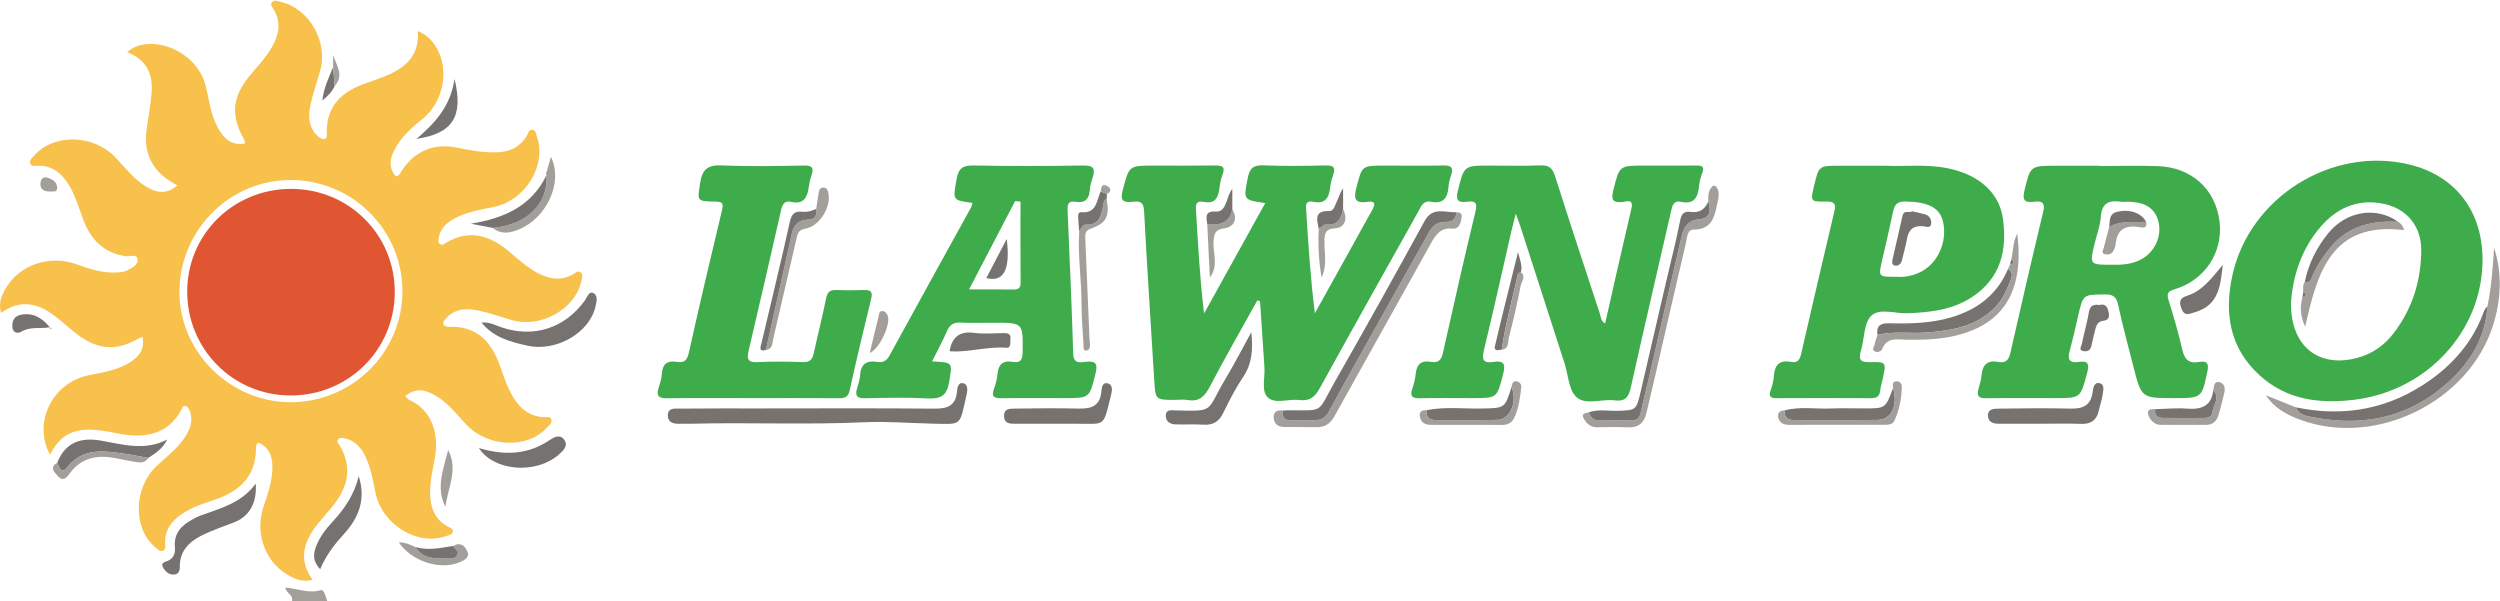
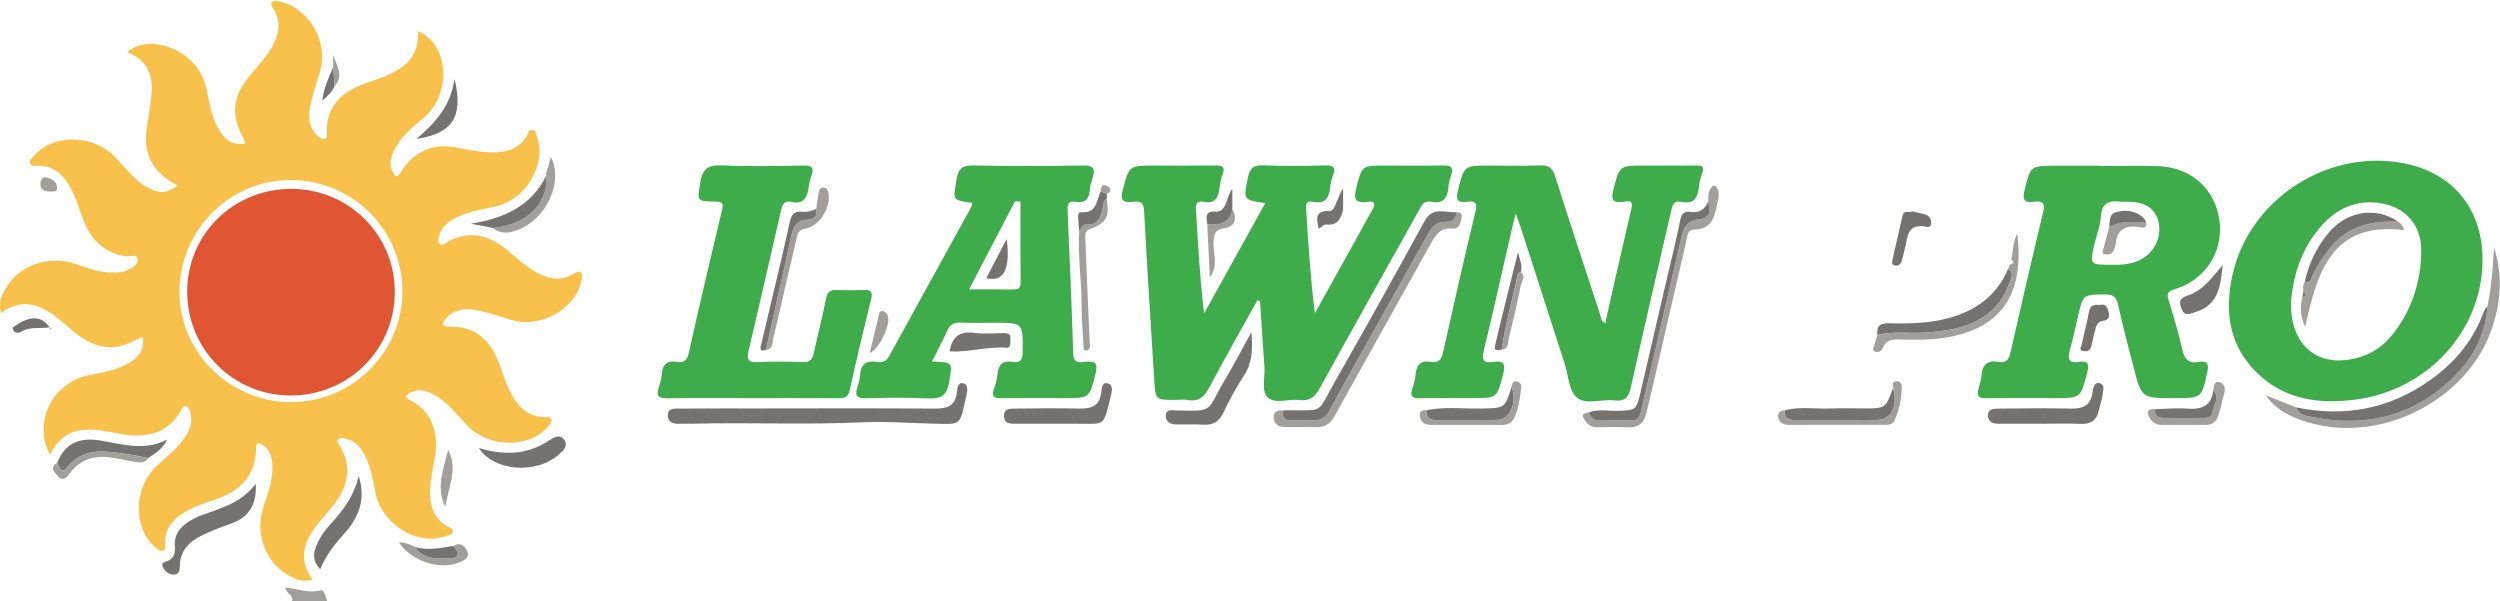
<svg xmlns="http://www.w3.org/2000/svg" width="1780px" height="428px" viewBox="0 0 1780 428" version="1.1">
  <title>Group 4</title>
  <g id="Page-1" stroke="none" stroke-width="1" fill="none" fill-rule="evenodd">
    <g id="Group-4" transform="translate(-0, 0.574)">
      <path d="M207.883,427.426 C209.181,423.017 203.758,422.048 203.182,417.803 C211.644,418.367 219.677,422.27 228.415,419.623 C230.786,418.905 231.888,424.44 233.01,427.426 C224.634,427.426 216.258,427.426 207.883,427.426" id="Fill-1" fill="#A29E9A" />
      <g id="Group">
        <path d="M286.527,206.929 C286.594,163.346 251.236,127.89 207.411,127.593 C164.009,127.299 128.237,162.733 127.755,206.498 C127.281,249.571 163.425,285.752 206.964,285.787 C250.739,285.822 286.461,250.416 286.527,206.929 Z M35.634,323.21 C22.999,299.529 37.758,271.503 63.775,266.464 C74.065,264.471 84.447,262.816 93.389,256.842 C99.41,252.819 103.222,247.67 101.402,239.119 C97.302,241.094 93.969,243.004 90.42,244.355 C76.164,249.781 64.112,244.896 53.048,236.004 C48.397,232.265 44.019,228.18 39.272,224.571 C27.369,215.523 14.852,211.941 0.775,222.244 C-1.388,214.759 1.34,209.266 4.47,204.097 C14.258,187.929 35.276,180.877 53.886,187.405 C62.643,190.477 71.359,193.603 80.827,193.468 C84.116,193.421 87.434,193.46 90.49,191.963 C94.031,190.229 98.502,188.028 97.97,184.034 C97.412,179.842 92.495,182.272 89.6,181.857 C73.888,179.6 64.632,169.966 59.319,155.925 C56.373,148.139 54.142,140.076 50.004,132.777 C44.868,123.72 38.076,117.157 26.688,117.416 C24.791,117.459 22.067,118.298 21.44,115.476 C20.941,113.229 22.98,111.757 24.337,110.21 C38.185,94.436 66.482,94.966 82.146,111.464 C88.923,118.601 94.93,126.555 103.372,131.891 C110.511,136.403 117.936,138.615 126.307,131.457 C115.041,125.546 107.036,117.746 104.54,105.329 C102.891,97.127 104.736,89.365 105.922,81.443 C106.713,76.157 107.496,70.856 107.933,65.533 C109.037,52.088 104.151,41.747 90.568,36.578 C105.448,22.764 140.298,34.22 146.642,61.237 C148.951,71.07 150.102,81.225 155.057,90.255 C159.131,97.678 164.341,103.468 174.551,101.538 C174.134,100.171 173.988,99.006 173.457,98.054 C164.363,81.755 165.318,69.016 176.969,54.365 C182.532,47.37 188.974,41.077 193.458,33.227 C198.486,24.423 200.497,15.568 194.908,6.207 C193.927,4.565 191.906,2.584 193.953,0.76 C195.588,-0.698 197.938,0.305 199.978,0.781 C220.218,5.501 233.772,29.199 227.959,49.79 C225.617,58.088 222.713,66.262 220.935,74.675 C219.298,82.421 219.74,90.236 226.163,96.225 C227.386,97.365 229.313,98.56 230.8,98.429 C233.077,98.228 232.69,95.778 232.653,94.082 C232.227,74.486 243.794,64.374 260.842,58.561 C262.818,57.887 264.785,57.189 266.751,56.49 C283.454,50.55 298.87,43.441 297.534,21.564 C311.18,26.978 318.479,44.292 314.686,61.151 C312.603,70.414 308.095,78.247 300.516,84.35 C292.596,90.728 285.031,97.528 280.426,106.9 C277.292,113.28 276.908,119.365 281.74,124.976 C284.309,124.736 284.846,122.851 285.778,121.388 C294.76,107.281 308.415,101.209 324.861,104.443 C334.846,106.406 344.768,108.41 355.035,107.802 C363.711,107.288 370.476,103.748 375.056,96.213 C376.069,94.546 376.366,91.56 378.894,91.821 C381.76,92.117 381.753,95.247 382.467,97.373 C389.135,117.244 374.03,141.938 352.372,146.568 C342.462,148.686 332.372,150.131 323.318,155.146 C317.861,158.169 313.632,162.15 312.408,168.529 C312.082,170.227 311.648,172.244 313.51,173.355 C315.014,174.251 316.314,173.003 317.571,172.262 C334.347,162.366 349.068,167.059 362.698,178.711 C368.83,183.953 374.817,189.343 381.922,193.309 C390.501,198.098 399.167,199.879 408.255,194.576 C409.907,193.612 411.861,191.604 413.76,193.666 C415.297,195.336 414.301,197.681 413.879,199.68 C409.707,219.439 385.128,233.245 364.575,227.376 C356.543,225.082 348.647,222.173 340.492,220.49 C332.111,218.76 323.68,218.993 317.399,226.346 C316.281,227.655 314.708,229.322 316.111,231.021 C316.832,231.894 318.743,232.13 320.101,232.094 C339.774,231.572 350.04,243.062 355.995,259.97 C358.67,267.567 361.185,275.214 365.354,282.176 C370.225,290.31 376.882,295.756 386.78,296.446 C388.746,296.583 391.488,295.527 392.439,297.796 C393.514,300.359 391.023,302.128 389.497,303.836 C375.977,318.97 347.581,318.154 332.279,301.995 C325.311,294.636 319.21,286.4 310.264,281.165 C303.161,277.009 295.982,275.086 288.473,281.553 C289.532,282.524 290.233,283.559 291.206,284.003 C306.676,291.061 313.154,306.785 309.438,326.48 C307.948,334.381 306.166,342.222 306.233,350.346 C306.316,360.546 309.333,369.084 318.849,374.34 C320.321,375.153 322.666,375.662 322.399,377.837 C322.091,380.348 319.441,380.42 317.592,381.096 C297.321,388.512 271.983,373.005 267.314,350.161 C265.522,341.394 264.088,332.565 260.142,324.418 C257.176,318.294 253.088,313.331 246.055,311.658 C244.314,311.244 242.288,310.704 240.941,312.116 C239.279,313.857 241.135,315.404 241.969,316.816 C251.664,333.221 247.081,347.628 235.814,361.118 C232.373,365.238 228.747,369.213 225.454,373.447 C216.085,385.494 212.371,398.197 222.618,412.273 C214.92,414.205 209.308,411.442 204.028,408.211 C188.405,398.653 181.527,378.631 187.524,360.486 C190.703,350.865 194.256,341.365 193.932,330.985 C193.757,325.379 192.359,320.355 187.728,316.756 C184.89,314.55 182.332,313.332 182.276,318.845 C182.072,338.905 170.189,349.543 152.423,355.388 C144.749,357.912 137.088,360.46 130.234,364.889 C122.519,369.874 117.318,376.31 117.559,386.059 C117.608,388.016 118.418,390.673 115.901,391.561 C113.695,392.339 112.094,390.311 110.516,389 C94.564,375.757 94.904,346.991 111.335,331.407 C118.039,325.049 125.529,319.498 130.914,311.824 C135.009,305.989 137.632,299.795 135.382,292.589 C134.894,291.026 133.674,289.031 132.319,288.547 C130.211,287.793 129.649,290.26 128.83,291.724 C120.168,307.198 106.27,311.034 89.835,309.061 C85.984,308.599 82.191,307.672 78.369,306.973 C61.382,303.868 45.216,303.161 35.634,323.21 L35.634,323.21 Z" id="Fill-3" fill="#F7C14C" />
        <path d="M895.219,213.316 C883.858,233.805 872.187,254.131 861.312,274.872 C857.668,281.821 853.668,285.679 845.517,284.229 C842.619,283.713 839.552,284.146 836.562,284.146 C822.558,284.147 822.661,284.14 821.793,269.753 C819.371,229.626 816.679,189.513 814.563,149.37 C814.232,143.099 811.419,142.543 806.751,143.082 C799.967,143.865 797.233,142.65 799.433,134.537 C804.061,117.471 803.523,117.327 821.56,117.326 C835.912,117.326 850.266,117.461 864.615,117.251 C869.768,117.175 872.871,117.737 870.358,124.017 C869.159,127.014 868.632,130.345 868.23,133.578 C867.395,140.291 865.102,144.815 856.993,143.144 C853.784,142.483 851.218,143.18 851.485,147.692 C852.958,172.514 854.24,197.348 857.307,222.599 C871.761,196.519 886.215,170.439 900.844,144.044 C884.891,141.712 885.288,141.791 888.481,125.821 C889.881,118.82 892.791,116.862 899.768,117.145 C914.395,117.739 929.069,117.568 943.711,117.205 C949.747,117.056 951.177,118.872 949.093,124.358 C948.045,127.118 947.403,130.102 947.06,133.041 C946.234,140.136 943.744,144.82 935.266,143.157 C932.761,142.666 929.61,142.526 929.883,146.873 C931.457,171.954 932.979,197.038 936.187,222.476 C946.259,204.352 956.334,186.23 966.4,168.102 C969.873,161.847 973.24,155.531 976.809,149.331 C979.03,145.473 979.931,142.215 973.687,143.145 C964.26,144.55 963.797,140.49 965.802,132.812 C969.825,117.414 969.486,117.326 985.813,117.326 C999.866,117.326 1013.92,117.515 1027.97,117.229 C1033.49,117.117 1034.9,118.977 1033.24,124.027 C1032.31,126.845 1031.49,129.795 1031.29,132.732 C1030.72,140.64 1027.37,144.779 1018.85,143.083 C1013.3,141.981 1011.86,146.378 1009.85,149.982 C986.437,191.876 962.887,233.695 939.741,275.734 C936.3,281.982 932.585,285.211 925.217,284.24 C917.619,283.239 908.008,287.329 902.756,282.481 C897.803,277.91 900.797,268.357 900.274,261.001 C899.156,245.282 898.17,229.553 897.13,213.827 C896.493,213.657 895.856,213.487 895.219,213.316" id="Fill-4" fill="#3FAC4B" />
        <path d="M1142.85,229.761 C1149.09,202.313 1155.16,175.061 1161.57,147.891 C1163.24,140.781 1158.08,142.918 1155.42,143.221 C1148.19,144.044 1146.99,141.61 1148.68,134.872 C1153.05,117.395 1152.77,117.326 1170.73,117.326 C1182.99,117.326 1195.25,117.414 1207.51,117.274 C1211.61,117.228 1213.92,117.786 1211.96,122.705 C1210.76,125.712 1210.06,129.003 1209.7,132.23 C1208.82,139.962 1206.25,145.182 1196.9,143.13 C1191.56,141.958 1190.69,145.881 1189.77,149.952 C1180.25,191.7 1170.48,233.391 1161.17,275.183 C1159.63,282.077 1157.31,285.482 1149.55,284.496 C1140.72,283.374 1129.87,287.736 1123.32,282.886 C1116.81,278.066 1116.79,266.857 1114.05,258.414 C1103.48,225.855 1093.03,193.257 1082.52,160.68 C1081.8,158.469 1080.93,156.308 1079.21,151.563 C1077.82,157.097 1076.96,160.248 1076.23,163.428 C1069.72,191.878 1063.47,220.394 1056.54,248.744 C1054.8,255.845 1056.29,258.196 1063.32,257.108 C1071.08,255.908 1072.03,258.927 1070.2,265.951 C1065.79,282.796 1066.14,282.885 1048.52,282.885 C1035.96,282.885 1023.4,282.691 1010.85,282.977 C1005.52,283.098 1003.74,281.579 1005.51,276.323 C1006.64,272.947 1007.63,269.42 1007.94,265.895 C1008.57,258.923 1011.74,255.792 1018.93,257.086 C1023.96,257.992 1026.23,255.827 1027.38,250.657 C1034.87,216.926 1042.53,183.227 1050.62,149.635 C1052.23,142.936 1049.42,142.493 1044.54,143.094 C1038.15,143.884 1036.28,142.031 1037.98,135.287 C1042.47,117.401 1042.17,117.326 1060.61,117.326 C1072.57,117.326 1084.55,117.693 1096.48,117.172 C1102.64,116.903 1105.33,118.875 1107.2,124.782 C1117.53,157.409 1128.3,189.898 1138.97,222.416 C1139.78,224.866 1139.66,227.826 1142.85,229.761" id="Fill-5" fill="#3FAC4B" />
        <path d="M1504.06,187.909 C1510.29,188.08 1517.71,187.76 1524.56,184.073 C1534.09,178.947 1539.25,167.9 1536.89,157.625 C1534.65,147.942 1527.7,143.279 1515.18,143.075 C1513.39,143.045 1511.57,143.279 1509.81,143.03 C1501.45,141.847 1496.46,144.028 1495.8,153.708 C1495.35,160.426 1492.71,166.986 1491.16,173.643 C1487.82,187.97 1487.85,187.977 1504.06,187.909 Z M1495.41,117.627 C1509.15,117.627 1522.91,117.212 1536.63,117.719 C1560.44,118.599 1577.52,134.251 1580.31,157.035 C1583,178.939 1570,198.935 1548.16,205.447 C1542.75,207.059 1542.78,209.173 1544.19,213.696 C1547.71,225.044 1551.09,236.47 1553.71,248.049 C1555.3,255.058 1558.22,258.555 1565.75,257.157 C1571.28,256.129 1572.92,258.067 1571.67,263.922 C1567.61,282.839 1567.82,282.885 1548.02,282.885 C1524.73,282.885 1524.71,282.892 1519.02,260.548 C1515.27,245.862 1511.26,231.231 1508.1,216.421 C1506.82,210.422 1504.17,208.979 1498.45,209.054 C1483.21,209.254 1483.21,209.002 1479.75,223.759 C1477.78,232.141 1476.01,240.579 1473.7,248.866 C1472.04,254.798 1472.76,258.176 1479.95,257.12 C1486.53,256.152 1487.84,258.218 1486.06,264.871 C1481.26,282.788 1481.63,282.885 1463.5,282.885 C1447.07,282.885 1430.63,282.708 1414.2,282.986 C1408.84,283.076 1407.22,281.348 1408.67,276.307 C1409.56,273.169 1410.56,269.98 1410.83,266.757 C1411.47,259.084 1415.1,255.575 1422.95,257.119 C1428.18,258.149 1430.26,255.609 1431.37,250.729 C1439.02,217.137 1446.74,183.559 1454.8,150.061 C1456.49,143.029 1453.11,142.459 1447.97,143.1 C1441.39,143.922 1439.78,141.701 1441.38,135.15 C1445.67,117.493 1445.42,117.431 1464.03,117.431 C1474.49,117.431 1484.95,117.431 1495.41,117.431 C1495.41,117.496 1495.41,117.562 1495.41,117.627 L1495.41,117.627 Z" id="Fill-6" fill="#3FAC4B" />
        <path d="M1631.18,215.113 C1630.89,246.193 1650.97,261.551 1678.29,254.257 C1688.81,251.447 1697.31,245.599 1703.89,237.14 C1717.38,219.797 1723.71,199.797 1723.94,178.091 C1724.13,159.768 1712.89,146.943 1694.8,144.087 C1677.66,141.381 1663.63,147.905 1652.55,160.569 C1638.19,176.975 1632.42,196.766 1631.18,215.113 Z M1767.57,184.318 C1767.55,235.127 1728.01,277.967 1675.71,284.134 C1651.28,287.014 1628.33,284.066 1609.34,267.087 C1587.44,247.505 1583.47,222.486 1589.54,195.138 C1601.85,139.681 1660.4,103.269 1715.53,116.583 C1748.19,124.47 1767.58,149.703 1767.57,184.318 L1767.57,184.318 Z" id="Fill-7" fill="#3FAC4B" />
        <path d="M726.583,142.954 C725.312,142.836 724.04,142.718 722.769,142.6 C717.411,152.871 712.052,163.141 706.695,173.412 C701.269,183.813 695.845,194.215 689.963,205.492 C701.518,205.492 711.382,205.408 721.244,205.536 C724.786,205.583 726.708,204.909 726.666,200.668 C726.476,181.431 726.583,162.192 726.583,142.954 Z M663.618,256.761 C678.916,257.521 678.092,257.387 675.788,271.408 C674.16,281.313 669.742,283.61 660.409,283.102 C645.506,282.291 630.522,282.675 615.582,282.987 C610.011,283.103 608.774,281.065 610.163,276.182 C611.057,273.041 612.182,269.86 612.374,266.647 C612.854,258.624 616.964,255.836 624.606,257.091 C628.461,257.725 631.161,256.544 633.252,252.717 C652.516,217.466 671.993,182.331 691.377,147.146 C691.902,146.193 692.081,145.051 692.446,143.92 C677.873,141.923 678.456,142.024 681.075,127.014 C682.447,119.149 685.553,117.094 693.276,117.242 C719.274,117.739 745.293,117.718 771.293,117.254 C778.885,117.118 779.944,119.75 777.939,125.962 C777.029,128.781 776.135,131.707 775.938,134.632 C775.489,141.265 772.508,144.27 765.669,143.095 C760.533,142.212 759.937,145.117 760.125,149.418 C761.608,183.329 763.096,217.243 764.122,251.169 C764.351,258.759 769.192,257.447 773.254,256.989 C780.646,256.157 781.625,258.929 780.007,265.459 C775.704,282.831 775.927,282.885 757.842,282.885 C742.895,282.886 727.946,282.736 713.003,282.968 C707.838,283.049 705.674,281.879 707.671,276.398 C708.885,273.068 709.859,269.533 710.174,266.021 C710.79,259.162 713.782,255.84 721.003,257.09 C726.438,258.03 728.085,255.71 728.139,250.161 C728.345,229.234 728.563,229.236 708.034,229.236 C699.963,229.236 691.878,229.517 683.825,229.132 C678.88,228.896 676.23,230.704 674.283,235.156 C671.213,242.178 667.526,248.93 663.618,256.761 L663.618,256.761 Z" id="Fill-8" fill="#3FAC4B" />
-         <path d="M1349.85,196.498 C1355.62,196.99 1361.99,195.922 1367.95,192.812 C1380.07,186.49 1386.71,171.019 1383.36,156.986 C1381.02,147.185 1372.67,143.175 1356.64,142.89 C1350.85,142.787 1348.94,145.091 1347.89,150.048 C1345.45,161.623 1342.75,173.144 1340.09,184.672 C1337.35,196.529 1337.32,196.521 1349.85,196.498 Z M1342.67,117.431 C1356.14,118.144 1372.36,115.958 1388.33,119.559 C1409.61,124.355 1423.57,136.928 1426.11,155.231 C1429.22,177.613 1424.49,197.454 1404.21,210.856 C1390.19,220.127 1374.23,221.862 1357.91,222.447 C1349.11,222.762 1337.95,218.525 1332.16,224.445 C1326.95,229.773 1327.54,240.572 1325.08,248.811 C1323.33,254.669 1323.74,257.471 1331.09,257.274 C1343.09,256.951 1343.1,257.371 1340.58,268.817 C1339.93,271.72 1339.02,274.595 1338.71,277.532 C1338.27,281.685 1336.13,282.956 1332.14,282.936 C1309.71,282.821 1287.27,282.81 1264.84,282.934 C1259.97,282.961 1259.29,281.109 1260.78,276.955 C1261.88,273.899 1262.78,270.633 1262.97,267.414 C1263.44,259.456 1266.86,255.464 1275.25,257.121 C1279.9,258.039 1281.49,255.431 1282.41,251.449 C1290.22,217.553 1298.03,183.657 1306.08,149.816 C1307.52,143.783 1305.28,142.871 1299.89,142.946 C1289.01,143.098 1289.01,142.816 1291.58,131.932 C1295.01,117.432 1295.01,117.431 1309.54,117.431 C1319.71,117.431 1329.88,117.431 1342.67,117.431 L1342.67,117.431 Z" id="Fill-9" fill="#3FAC4B" />
        <path d="M535.205,282.888 C515.176,282.887 495.143,282.692 475.119,283.003 C468.91,283.099 466.992,281.271 468.973,275.346 C470.006,272.257 471.019,269.027 471.196,265.815 C471.597,258.54 475.171,255.901 482.18,257.097 C487.271,257.965 489.286,255.786 490.449,250.588 C498.036,216.661 505.949,182.803 514.085,149.001 C515.337,143.799 513.967,143.04 509.184,142.955 C495.795,142.716 496.519,142.62 498.535,129.569 C500.056,119.721 504.153,116.722 514.111,117.173 C533.502,118.052 552.966,117.655 572.391,117.297 C578.465,117.185 579.646,119.089 577.76,124.365 C576.865,126.868 576.273,129.525 575.911,132.163 C574.886,139.637 572.642,145.307 563.137,143.137 C558.649,142.113 557.073,144.874 556.133,149.025 C548.586,182.356 540.877,215.652 533.066,248.924 C531.734,254.595 532.029,257.666 539.336,257.268 C550.066,256.684 560.861,256.861 571.61,257.233 C576.559,257.404 578.433,255.449 579.399,250.939 C582.199,237.87 585.571,224.92 588.201,211.82 C589.092,207.38 590.863,205.761 595.27,205.923 C601.838,206.164 608.429,206.182 614.995,205.915 C619.701,205.724 621.548,206.96 620.315,212.025 C615.042,233.679 609.771,255.34 605.048,277.116 C603.926,282.293 601.487,282.982 597.086,282.952 C576.46,282.81 555.832,282.889 535.205,282.888" id="Fill-10" fill="#3FAC4B" />
        <path d="M545.301,290.22 C585.312,290.22 625.325,290.017 665.333,290.374 C674.451,290.455 680.413,288.431 681.353,278.388 C681.609,275.648 682.089,271.429 685.915,272.313 C689.019,273.03 689.045,276.739 688.304,279.966 C682.942,303.304 685.47,301.501 663.668,301.045 C647.599,300.709 631.243,299.328 615.497,300.06 C574.254,301.975 533.068,300.062 491.88,301.133 C489.489,301.195 487.09,301.038 484.703,301.148 C480.161,301.358 475.579,300.751 475.491,295.252 C475.4,289.522 480.808,290.396 484.288,290.358 C504.624,290.135 524.963,290.249 545.301,290.249 C545.301,290.239 545.301,290.229 545.301,290.22" id="Fill-11" fill="#75726F" />
        <path d="M1613.19,280.842 C1620.38,283.716 1627.57,286.59 1634.77,289.465 C1636.94,295.282 1642.75,295.658 1647.29,296.548 C1686.24,304.172 1720.66,294.813 1748.47,266.376 C1761.38,253.171 1769.8,236.737 1771.07,217.6 C1773.86,203.812 1774.94,189.842 1775.78,175.8 C1781.76,194.368 1780.8,212.904 1774.97,231.276 C1757.74,285.514 1691.76,317.924 1638.11,298.438 C1628.32,294.88 1619.19,289.939 1613.27,280.759 L1613.19,280.842" id="Fill-12" fill="#A29E9A" />
        <path d="M1036.95,150.516 C1042.09,150.543 1040.75,154.097 1040.15,156.826 C1039.48,159.886 1037.8,162.603 1034.11,162.203 C1025.63,161.281 1022.16,166.694 1018.64,173.04 C995.864,214.068 972.795,254.936 950.024,295.967 C947.037,301.349 943.089,303.699 937.118,303.573 C929.365,303.41 921.603,303.615 913.853,303.396 C909.783,303.281 907.028,300.987 906.841,296.786 C906.646,292.409 909.457,291.223 913.354,291.759 C912.539,296.295 914.548,298.608 919.069,298.665 C925.032,298.74 931.008,298.865 936.958,298.571 C941.042,298.369 944.098,296.275 946.151,292.471 C952.635,280.454 959.283,268.523 965.952,256.607 C983.057,226.042 1000.21,195.504 1017.34,164.953 C1019.97,160.25 1023.41,157.157 1029.38,157.398 C1033.75,157.574 1036.76,155.361 1036.95,150.516" id="Fill-13" fill="#A29E9A" />
        <path d="M1036.95,150.516 C1036.76,155.361 1033.75,157.574 1029.38,157.398 C1023.41,157.157 1019.97,160.25 1017.34,164.953 C1000.21,195.504 983.057,226.042 965.952,256.607 C959.283,268.523 952.635,280.454 946.151,292.471 C944.098,296.275 941.042,298.369 936.958,298.571 C931.008,298.865 925.032,298.74 919.069,298.665 C914.548,298.608 912.539,296.295 913.354,291.759 C914.246,291.689 915.137,291.566 916.029,291.558 C943.741,291.308 937.058,294.585 950.622,270.84 C972.218,233.036 993.396,194.99 1014.31,156.804 C1020.11,146.2 1028.98,150.998 1036.95,150.516" id="Fill-14" fill="#75726F" />
        <path d="M1771.07,217.6 C1769.8,236.737 1761.38,253.171 1748.47,266.376 C1720.66,294.813 1686.24,304.172 1647.29,296.548 C1642.75,295.658 1636.94,295.282 1634.77,289.465 C1669.47,296.704 1701.53,290.552 1730.4,269.975 C1746.86,258.243 1759.8,243.351 1767.34,224.307 C1768.3,221.903 1768.86,219.302 1771.07,217.6" id="Fill-15" fill="#75726F" />
        <path d="M1453.73,301.125 C1443.57,301.118 1433.4,301.106 1423.24,301.123 C1419.3,301.13 1415.71,300.183 1415.45,295.639 C1415.15,290.36 1419.74,290.427 1423.11,290.383 C1440.14,290.16 1457.19,289.922 1474.22,290.352 C1483.01,290.574 1488.57,288.21 1489.93,278.738 C1490.29,276.253 1490.74,271.538 1494.53,272.183 C1498.92,272.93 1497.44,277.47 1497.06,280.452 C1496.58,284.258 1495.19,287.941 1494.36,291.716 C1492.85,298.658 1488.72,301.533 1481.53,301.228 C1472.28,300.836 1463,301.133 1453.73,301.125" id="Fill-16" fill="#75726F" />
        <path d="M182.095,343.787 C183.042,357.947 177.285,367.273 166.539,371.393 C159.3,374.168 151.929,376.693 144.945,380.013 C135.34,384.578 127.888,391.104 128.014,403.004 C128.045,405.949 127.088,408.443 123.576,408.52 C119.787,408.602 117.37,405.931 115.93,403.11 C114.302,399.924 117.771,399.53 119.723,398.646 C124.014,396.702 124.865,392.803 124.53,388.959 C123.625,378.596 129.694,373.122 137.797,368.844 C139.373,368.011 140.969,367.178 142.638,366.564 C156.756,361.371 171.739,357.831 182.095,343.787" id="Fill-17" fill="#75726F" />
        <path d="M1216.3,142.835 C1216.15,138.929 1216.18,135.026 1219.29,132.074 C1220.35,131.062 1221.61,131.756 1222.27,132.796 C1224.58,136.4 1223.55,140.238 1222.77,143.996 C1220.81,153.512 1219.07,162.842 1205.83,162.911 C1201.16,162.936 1201.26,168.657 1200.43,172.184 C1193.03,203.625 1185.85,235.116 1178.59,266.588 C1176.52,275.537 1174.36,284.465 1172.28,293.411 C1170.64,300.45 1166.63,304.086 1158.99,303.704 C1151.85,303.347 1144.67,303.503 1137.52,303.651 C1132.68,303.752 1129.63,301.222 1127.61,297.331 C1126.18,294.591 1126.97,293.831 1131.35,292.957 C1132.43,296.901 1134.82,298.894 1139.12,298.797 C1146.59,298.629 1154.06,298.72 1161.53,298.74 C1165.41,298.751 1167.42,296.959 1168.22,293.072 C1169.78,285.522 1171.76,278.061 1173.5,270.548 C1181.45,236.17 1189.34,201.775 1197.37,167.414 C1198.87,160.968 1201.92,156.237 1209.77,155.576 C1217.74,154.905 1218.22,149.186 1216.3,142.835" id="Fill-18" fill="#A29E9A" />
        <path d="M750.189,301.131 C740.931,301.12 731.674,301.101 722.417,301.129 C718.579,301.14 715.04,300.817 714.883,295.762 C714.716,290.371 718.863,290.395 722.336,290.355 C737.564,290.177 752.803,289.937 768.021,290.337 C776.989,290.573 783.145,288.53 784.168,278.348 C784.404,275.997 784.568,271.344 788.75,272.384 C792.087,273.214 791.991,276.911 791.219,280.017 C785.245,304.031 787.609,301.066 766.315,301.139 C760.94,301.157 755.564,301.142 750.189,301.131" id="Fill-19" fill="#75726F" />
-         <path d="M342.811,229.055 C348.642,228.552 352.854,231.108 357.276,232.576 C380.154,240.17 402.01,233.146 416.287,213.569 C417.917,211.334 419.19,206.759 422.203,208 C426.064,209.59 424.725,214.238 423.986,217.624 C419.931,236.212 396.047,250.279 375.242,245.492 C363.549,242.801 351.488,239.845 342.811,229.055" id="Fill-20" fill="#75726F" />
        <path d="M890.941,235.953 C892.226,248.654 891.43,258.431 885.191,267.696 C879.722,275.816 875.228,284.649 870.933,293.472 C867.897,299.709 863.606,302.241 856.759,301.797 C850.212,301.374 843.616,301.783 837.047,301.603 C832.982,301.491 829.873,299.435 830.027,295.141 C830.186,290.712 834.278,291.558 836.969,291.627 C865.768,292.362 858.479,292.557 872.489,269.263 C878.682,258.966 884.164,248.245 890.941,235.953" id="Fill-21" fill="#75726F" />
        <path d="M1216.3,142.835 C1218.22,149.186 1217.74,154.905 1209.77,155.576 C1201.92,156.237 1198.87,160.968 1197.37,167.414 C1189.34,201.775 1181.45,236.17 1173.5,270.548 C1171.76,278.061 1169.78,285.522 1168.22,293.072 C1167.42,296.959 1165.41,298.751 1161.53,298.74 C1154.06,298.72 1146.59,298.629 1139.12,298.797 C1134.82,298.894 1132.43,296.901 1131.35,292.957 C1138.04,290.637 1144.95,292.093 1151.75,291.915 C1164.75,291.573 1165.09,291.489 1168.12,278.462 C1174.11,252.684 1180.05,226.894 1186.03,201.114 C1189.5,186.177 1193.36,171.318 1196.3,156.279 C1197.29,151.173 1199.38,149.665 1203.93,150.3 C1210.14,151.167 1214.01,148.348 1216.3,142.835" id="Fill-22" fill="#75726F" />
        <path d="M1336.77,237.897 C1335.86,231.652 1338.57,229.445 1344.84,229.595 C1359.75,229.952 1374.61,229.713 1389.17,225.407 C1407.92,219.864 1422,209.188 1429.72,190.932 C1433.33,192.765 1432.68,196.158 1431.66,198.685 C1428.91,205.512 1426.2,212.4 1420.88,217.915 C1407.28,232.03 1389.53,234.892 1371.28,236.206 C1359.8,237.033 1348.17,235.093 1336.77,237.897" id="Fill-23" fill="#75726F" />
        <path d="M1336.77,237.897 C1348.17,235.093 1359.8,237.033 1371.28,236.206 C1389.53,234.892 1407.28,232.03 1420.88,217.915 C1426.2,212.4 1428.91,205.512 1431.66,198.685 C1432.68,196.158 1433.33,192.765 1429.72,190.932 C1430.19,189.873 1430.65,188.814 1431.11,187.755 C1433.5,187.147 1434.66,186.218 1432.02,184.298 C1433.42,178.364 1433.05,171.997 1436.28,165.735 C1441.5,207.789 1425.77,232.253 1387.67,239.38 C1377.67,241.25 1367.54,241.43 1357.38,241.322 C1350.84,241.253 1343.45,239.206 1340.1,248.05 C1339.53,249.556 1336.61,250.786 1334.58,249.462 C1332.56,248.146 1334.47,246.203 1334.73,244.626 C1335.12,242.334 1336.06,240.136 1336.77,237.897" id="Fill-24" fill="#A29E9A" />
        <path d="M255.4,338.435 C260.643,354.703 255.592,367.951 244.795,379.74 C238.186,386.956 232.213,394.668 227.946,404.714 C222.58,398.914 222.955,393.828 225.125,388.285 C227.673,381.773 231.832,376.273 236.457,371.292 C245.287,361.781 252.364,351.397 255.4,338.435" id="Fill-25" fill="#75726F" />
        <path d="M340.757,318.353 C358.352,323.71 375.282,323.559 391.194,312.873 C394.28,310.801 398.586,308.263 401.61,312.371 C404.819,316.732 401.267,320.093 398.058,322.929 C381.618,337.451 351.468,334.98 340.859,318.267 L340.757,318.353" id="Fill-26" fill="#75726F" />
        <path d="M1270.5,291.689 C1281.37,288.645 1292.47,290.734 1303.45,290.284 C1311.5,289.954 1319.58,290.222 1327.64,290.219 C1342.48,290.215 1342.48,290.213 1347.87,275.677 C1351.53,288.293 1346.82,298.287 1336.73,298.409 C1317.02,298.648 1297.31,298.41 1277.6,298.524 C1272.72,298.552 1270.31,296.609 1270.5,291.689" id="Fill-27" fill="#75726F" />
        <path d="M40.78,328.855 C46.393,314.497 57.402,310.652 71.657,313.11 C87.388,315.823 103.112,320.716 119.043,312.37 C115.895,318.948 110.661,322.142 105.567,325.488 C100.048,324.497 94.555,323.318 89.005,322.552 C73.993,320.478 59.072,317.915 47.654,332.41 C43.995,337.055 41.895,332.444 40.78,328.855" id="Fill-28" fill="#75726F" />
        <path d="M581.153,148.113 C581.76,144.099 582.281,140.07 583.012,136.079 C583.352,134.225 584.5,132.71 586.634,132.957 C588.696,133.195 589.371,134.878 589.776,136.726 C591.994,146.846 583.359,160.739 573.266,162.257 C567.849,163.071 567.682,167.034 566.851,170.546 C561.332,193.861 556.022,217.226 550.577,240.559 C549.817,243.814 550.303,248.041 545.299,248.596 C551.51,220.798 557.735,193.004 563.922,165.2 C565.266,159.16 568.879,155.936 575.145,155.802 C580.32,155.692 581.894,152.804 581.153,148.113" id="Fill-29" fill="#A29E9A" />
        <path d="M1015.54,291.523 C1028.48,288.82 1041.58,290.542 1054.6,290.297 C1071.46,289.98 1071.47,290.219 1076.2,275.017 C1080.66,285.217 1075.32,298.168 1066.19,298.381 C1051.62,298.722 1037.03,298.393 1022.45,298.518 C1017.47,298.56 1015.35,296.305 1015.54,291.523" id="Fill-30" fill="#75726F" />
        <path d="M787.971,141.008 C790.069,153.955 787.919,158.152 776.219,162.422 C772.801,163.67 772.593,165.974 772.702,168.671 C773.672,192.637 774.693,216.601 775.716,240.565 C775.779,242.041 776.081,243.51 776.101,244.985 C776.125,246.87 775.557,248.969 773.497,249.015 C770.904,249.071 771.546,246.586 771.458,244.967 C770.926,235.203 770.047,225.435 770.056,215.669 C770.074,198.468 767.264,181.37 768.389,164.146 C769.795,162.319 770.527,159.173 773.172,159.327 C782.801,159.888 783.865,152.913 785.374,146.229 C785.82,144.252 785.578,141.999 787.971,141.008" id="Fill-31" fill="#A29E9A" />
        <path d="M676.111,249.159 C677.958,239.597 683.013,235.024 693.456,236.413 C700.484,237.348 707.738,236.634 714.891,236.593 C717.61,236.577 719.765,237.2 719.416,240.469 C719.152,242.933 720.104,247.289 716.694,247.025 C703.207,245.983 690.161,250.267 676.775,249.633 C676.547,249.622 676.332,249.323 676.111,249.159" id="Fill-32" fill="#75726F" />
        <path d="M1270.5,291.689 C1270.31,296.609 1272.72,298.552 1277.6,298.524 C1297.31,298.41 1317.02,298.648 1336.73,298.409 C1346.82,298.287 1351.53,288.293 1347.87,275.677 C1347.66,273.6 1347.14,271.105 1350.17,270.898 C1352.59,270.733 1354.15,272.607 1354.1,274.891 C1353.89,283.235 1352.33,291.372 1348.82,298.974 C1347.79,301.211 1345.18,301.884 1342.63,301.885 C1319.62,301.888 1296.61,301.902 1273.6,301.913 C1269.93,301.915 1266.98,300.451 1266.13,296.815 C1265.41,293.728 1266.96,291.636 1270.5,291.689" id="Fill-33" fill="#A29E9A" />
        <path d="M1582.66,187.813 C1581,202.045 1580.17,216.763 1562.69,221.758 C1559.05,222.796 1555.45,224.994 1553.26,219.272 C1551.41,214.458 1551.71,211.74 1557.23,209.989 C1568.81,206.316 1575.28,196.465 1582.76,187.91 L1582.66,187.813" id="Fill-34" fill="#75726F" />
        <path d="M296.592,98.285 C309.266,87.345 320.668,75.672 323.631,55.671 C330.192,82.532 322.154,94.535 296.592,98.285" id="Fill-35" fill="#75726F" />
        <path d="M389.267,121.719 C390.176,118.469 391.084,115.219 392.23,111.119 C401.287,129.054 389.181,154.844 369.265,162.858 C362.797,165.46 356.743,166.477 350.89,161.709 C375.291,159.366 390.349,144.577 389.084,124.199 C389.084,124.199 388.914,123.687 388.915,123.685 C389.923,123.186 391.172,122.732 389.267,121.719" id="Fill-36" fill="#A29E9A" />
        <path d="M581.153,148.113 C581.894,152.804 580.32,155.692 575.145,155.802 C568.879,155.936 565.266,159.16 563.922,165.2 C557.735,193.004 551.51,220.798 545.299,248.596 C539.816,250.174 541.674,245.96 542.123,244.028 C548.824,215.189 555.994,186.454 562.314,157.534 C563.657,151.388 566.014,149.573 571.659,150.218 C575.017,150.602 578.139,149.493 581.153,148.113" id="Fill-37" fill="#75726F" />
        <path d="M1575.8,277.357 C1576.47,274.675 1576.13,270.523 1580.43,271.57 C1583.59,272.338 1584.55,275.691 1583.75,278.954 C1582.41,284.428 1581.15,289.935 1579.44,295.299 C1578.19,299.232 1575.5,301.919 1570.91,301.913 C1560.16,301.897 1549.41,301.876 1538.66,301.931 C1534.92,301.95 1532.33,299.931 1530.63,297.072 C1528.15,292.912 1528.92,290.174 1534.57,290.758 C1533.74,295.088 1536.08,296.93 1539.96,296.98 C1549.77,297.107 1559.59,297.03 1569.41,297.002 C1572.36,296.993 1575.12,295.9 1575.31,292.781 C1575.63,287.657 1581.21,282.633 1575.8,277.357" id="Fill-38" fill="#A29E9A" />
        <path d="M389.084,124.199 C390.349,144.577 375.291,159.366 350.89,161.709 C345.668,160.706 340.448,159.703 335.227,158.7 C358.186,154.965 378.214,146.676 389.084,124.199" id="Fill-39" fill="#75726F" />
        <path d="M1015.54,291.523 C1015.35,296.305 1017.47,298.56 1022.45,298.518 C1037.03,298.393 1051.62,298.722 1066.19,298.381 C1075.32,298.168 1080.66,285.217 1076.2,275.017 C1076.66,273.018 1076.81,270.53 1079.74,270.921 C1082.13,271.241 1083.42,273.252 1083.13,275.445 C1082.14,283.015 1081.41,290.739 1077.77,297.611 C1076.21,300.562 1073.2,301.989 1069.54,301.969 C1052.62,301.878 1035.69,301.921 1018.76,301.926 C1014.72,301.927 1011.77,300.299 1010.95,296.187 C1010.26,292.722 1012.18,291.292 1015.54,291.523" id="Fill-40" fill="#A29E9A" />
        <path d="M1494.87,216.572 C1498.96,215.42 1500.51,217.938 1501.29,221.528 C1502.01,224.83 1501.74,227.357 1497.49,227.81 C1493.53,228.233 1492.41,231.35 1491.65,234.666 C1490.79,238.399 1489.78,242.101 1489.03,245.854 C1488.3,249.454 1485.41,249.955 1482.93,249.327 C1479.81,248.538 1482.01,245.733 1482.32,244.157 C1483.78,236.644 1486.05,229.276 1487.28,221.735 C1488.06,216.899 1490.61,216.02 1494.87,216.572" id="Fill-41" fill="#75726F" />
        <path d="M40.78,328.855 C41.895,332.444 43.995,337.055 47.654,332.41 C59.072,317.915 73.993,320.478 89.005,322.552 C94.555,323.318 100.048,324.497 105.567,325.488 C102.692,330.123 98.328,328.533 94.372,327.954 C89.418,327.23 84.547,325.943 79.594,325.199 C67.229,323.339 56.768,326.35 49.227,337.065 C47.333,339.757 44.644,342.301 41.311,338.538 C38.643,335.525 34.963,332.401 40.78,328.855" id="Fill-42" fill="#A29E9A" />
        <path d="M1575.8,277.357 C1581.21,282.633 1575.63,287.657 1575.31,292.781 C1575.12,295.9 1572.36,296.993 1569.41,297.002 C1559.59,297.03 1549.77,297.107 1539.96,296.98 C1536.08,296.93 1533.74,295.088 1534.57,290.758 C1542.02,290.58 1549.52,289.807 1556.92,290.364 C1567.12,291.131 1574.49,288.888 1575.8,277.357" id="Fill-43" fill="#75726F" />
        <path d="M1069.24,248.35 C1066.94,248.789 1063.5,249.665 1064.38,245.903 C1069.47,224.139 1074.99,202.474 1080.83,178.908 C1082.21,184.872 1084.2,188.743 1082.85,193.154 C1082.13,193.613 1080.89,193.96 1080.76,194.547 C1076.88,212.473 1071.8,230.145 1069.24,248.35" id="Fill-45" fill="#75726F" />
        <path d="M877.413,148.395 C881.379,155.175 879.153,161.009 871.241,162.085 C865.184,162.908 864.48,165.954 864.064,170.996 C863.369,179.406 867.994,188.391 861.402,196.953 C860.77,183.851 860.172,171.476 859.575,159.101 C868.183,159.936 875.425,158.51 877.413,148.395" id="Fill-46" fill="#A29E9A" />
        <path d="M317.116,360.204 C310.129,346.54 315.815,333.243 319.074,319.834 C326.408,333.411 318.951,346.697 317.116,360.204" id="Fill-47" fill="#A29E9A" />
-         <path d="M956.296,148.488 C959.787,154.98 957.545,161.634 950.726,161.963 C943.218,162.325 943.066,166.144 942.997,171.767 C942.896,179.929 945.11,188.328 940.98,197.078 C938.917,185.035 938.326,173.745 938.94,162.377 C940.664,161.278 942.516,159.081 944.093,159.262 C952.475,160.225 954.833,154.984 956.296,148.488" id="Fill-48" fill="#A29E9A" />
        <path d="M1069.24,248.35 C1071.8,230.145 1076.88,212.473 1080.76,194.547 C1080.89,193.96 1082.13,193.613 1082.85,193.154 C1086.76,196.371 1083.31,199.836 1082.73,202.839 C1080.31,215.36 1077.4,227.797 1074.24,240.154 C1073.48,243.137 1074.5,247.845 1069.24,248.35" id="Fill-49" fill="#A29E9A" />
        <path d="M956.296,148.488 C954.833,154.984 952.475,160.225 944.093,159.262 C942.516,159.081 940.664,161.278 938.94,162.377 C937.689,156.012 935.391,149.389 946.38,149.689 C949.84,149.783 950.609,145.222 951.984,142.459 C953.382,139.65 954.114,136.511 956.296,133.601 C956.296,138.563 956.296,143.526 956.296,148.488" id="Fill-50" fill="#75726F" />
        <path d="M787.971,141.008 C785.578,141.999 785.82,144.252 785.374,146.229 C783.865,152.913 782.801,159.888 773.172,159.327 C770.527,159.173 769.795,162.319 768.389,164.146 C768.139,160.929 767.81,157.716 767.67,154.495 C767.597,152.796 767.479,150.321 769.88,150.529 C781.045,151.495 780.694,142.096 783.701,135.696 C785.178,136.315 786.654,136.933 788.131,137.551 C788.078,138.704 788.024,139.856 787.971,141.008" id="Fill-51" fill="#75726F" />
-         <path d="M35.666,232.433 C28.791,233.652 21.498,231.706 14.923,235.694 C12.371,237.242 9.323,236.125 8.886,232.738 C8.295,228.161 10.112,224.365 15.03,223.472 C23.797,221.878 30.275,225.983 35.531,232.553 L35.666,232.433" id="Fill-52" fill="#75726F" />
+         <path d="M35.666,232.433 C28.791,233.652 21.498,231.706 14.923,235.694 C12.371,237.242 9.323,236.125 8.886,232.738 C23.797,221.878 30.275,225.983 35.531,232.553 L35.666,232.433" id="Fill-52" fill="#75726F" />
        <path d="M877.413,148.395 C875.425,158.51 868.183,159.936 859.575,159.101 C858.906,154.34 857.596,149.432 865.593,150.075 C870.292,150.453 871.999,146.486 873.358,142.835 C874.474,139.839 875.259,136.72 877.413,133.708 C877.413,138.604 877.413,143.499 877.413,148.395" id="Fill-53" fill="#75726F" />
        <path d="M619.261,250.799 C621.553,241.211 623.448,233.013 625.517,224.859 C625.909,223.315 625.822,220.871 628.222,220.9 C630.115,220.922 631.347,222.589 632.053,224.237 C634.352,229.595 626.788,247.303 619.261,250.799" id="Fill-54" fill="#A29E9A" />
        <path d="M238.265,60.683 C236.524,64.511 233.819,67.529 229.533,70.918 C230.506,61.72 234.237,54.558 237.199,47.166 C237.553,51.67 237.909,56.177 238.265,60.683" id="Fill-56" fill="#75726F" />
        <path d="M35.14,135.784 C31.223,135.645 28.509,134.263 28.776,130.029 C28.94,127.432 30.316,125.137 33.258,125.839 C37.133,126.764 40.8,128.937 40.668,133.417 C40.57,136.783 37.118,135.488 35.14,135.784" id="Fill-57" fill="#A29E9A" />
        <path d="M238.265,60.683 C237.909,56.177 237.553,51.67 237.199,47.166 C237.2,44.271 237.2,41.373 237.2,38.476 C239.272,45.8 245.362,52.936 238.265,60.683" id="Fill-58" fill="#A29E9A" />
        <path d="M788.131,137.551 C786.654,136.933 785.178,136.315 783.701,135.696 C784.051,133.025 784.393,129.791 788.22,131.804 C790.885,133.207 791.793,135.689 788.131,137.551" id="Fill-59" fill="#A29E9A" />
-         <path d="M1432.02,184.298 C1434.66,186.218 1433.5,187.147 1431.11,187.755 C1431.42,186.603 1431.72,185.451 1432.02,184.298" id="Fill-60" fill="#75726F" />
        <path d="M35.531,232.553 C35.94,232.776 36.349,232.999 36.758,233.222 C36.473,233.384 36.188,233.546 35.903,233.709 C35.823,233.284 35.744,232.859 35.665,232.434 C35.666,232.433 35.531,232.553 35.531,232.553" id="Fill-61" fill="#75726F" />
        <path d="M1613.27,280.759 C1613.02,280.649 1612.78,280.538 1612.53,280.428 C1612.75,280.566 1612.97,280.704 1613.19,280.842 L1613.27,280.759" id="Fill-62" fill="#A29E9A" />
        <path d="M340.859,318.267 L340.427,318.075 C340.427,318.075 340.751,318.358 340.754,318.356 C340.757,318.353 340.859,318.267 340.859,318.267" id="Fill-63" fill="#75726F" />
        <path d="M1582.76,187.91 L1583.04,187.349 C1583.04,187.349 1582.66,187.811 1582.66,187.812 C1582.66,187.813 1582.76,187.91 1582.76,187.91" id="Fill-64" fill="#75726F" />
        <path d="M389.267,121.719 C391.172,122.732 389.923,123.186 388.915,123.685 C389.032,123.031 389.149,122.375 389.267,121.719" id="Fill-65" fill="#75726F" />
        <path d="M207.229,133.907 C248.486,133.919 281.263,166.643 281.089,207.645 C280.914,248.649 247.848,281.219 206.61,281.007 C165.951,280.797 133.531,248.274 133.291,207.457 C133.053,166.606 165.936,133.896 207.229,133.907" id="Fill-66" fill="#E05633" />
        <path d="M1528.06,157.343 C1529.13,162.736 1524.86,161.387 1522.59,161.058 C1512.81,159.639 1507.2,163.137 1506.34,173.329 C1506.2,175.033 1505.45,176.797 1504.58,178.301 C1503.43,180.281 1501.32,180.922 1499.15,180.512 C1495.51,179.824 1497.57,177.286 1497.94,175.644 C1499.06,170.754 1500.48,165.932 1501.78,161.083 C1510.01,156.098 1519.21,157.94 1528.06,157.343" id="Fill-67" fill="#A29E9A" />
        <path d="M1528.06,157.343 C1519.21,157.94 1510.01,156.098 1501.78,161.083 C1502.22,156.942 1501.53,151.882 1506.77,150.434 C1516,147.883 1524.48,150.914 1528.06,157.343" id="Fill-68" fill="#75726F" />
        <path d="M1639.93,207.272 C1639.82,204.859 1639.46,202.409 1640.98,200.239 C1645.42,201.255 1645.56,197.519 1646.77,195.012 C1650.27,187.742 1654.64,181.024 1659.85,174.86 C1672.37,160.026 1689.09,156.444 1707.46,157.337 C1709.65,158.546 1710.93,160.383 1711.77,163.26 C1659.96,156.983 1649.99,193.218 1641.31,232.053 C1637.81,224.604 1637.43,217.926 1639.36,211.004 C1642.05,210.135 1642.75,208.968 1639.93,207.272" id="Fill-69" fill="#A29E9A" />
        <path d="M1707.46,157.337 C1689.09,156.444 1672.37,160.026 1659.85,174.86 C1654.64,181.024 1650.27,187.742 1646.77,195.012 C1645.56,197.519 1645.42,201.255 1640.98,200.239 C1643.61,187.291 1649.37,175.762 1657.63,165.578 C1670.57,149.613 1691.87,146.247 1707.46,157.337" id="Fill-70" fill="#75726F" />
        <path d="M1639.93,207.272 C1642.75,208.968 1642.05,210.135 1639.36,211.004 C1639.55,209.76 1639.74,208.516 1639.93,207.272" id="Fill-71" fill="#75726F" />
        <path d="M716.786,169.54 C719.312,189.641 715.61,200.883 702.259,197.406 C706.839,188.62 711.352,179.964 716.786,169.54" id="Fill-72" fill="#75726F" />
        <path d="M1361.56,149.914 C1364.69,150.633 1367.59,151.185 1370.42,151.982 C1373.8,152.931 1375.37,155.75 1374.98,158.765 C1374.53,162.255 1371.12,160.661 1369.22,160.49 C1362.13,159.848 1358.84,163.143 1357.7,169.798 C1356.86,174.743 1355.36,179.575 1354.24,184.478 C1353.63,187.184 1351.83,188.96 1349.29,188.549 C1346.46,188.091 1347.3,185.124 1347.66,183.439 C1349.82,173.343 1352.39,163.337 1354.56,153.245 C1355.61,148.38 1359.4,151.386 1361.56,149.914" id="Fill-73" fill="#75726F" />
      </g>
      <path d="M322.757,388.127 C327.685,385.146 331.012,388.01 332.715,391.902 C334.598,396.205 330.929,398.191 327.449,399.687 C313.492,405.691 292.888,399.123 283.986,385.548 C288.45,385.562 292.161,387.24 295.863,388.951 C301.08,397.749 309.862,396.884 318.215,397.082 C320.823,397.144 323.82,397.483 325.407,394.876 C327.288,391.789 323.609,390.411 322.757,388.127" id="Fill-44" fill="#A29E9A" />
      <path d="M322.757,388.127 C323.609,390.411 327.288,391.789 325.407,394.876 C323.82,397.483 320.823,397.144 318.215,397.082 C309.862,396.884 301.08,397.749 295.863,388.951 C304.918,391.6 313.826,389.49 322.757,388.127" id="Fill-55" fill="#75726F" />
    </g>
  </g>
</svg>